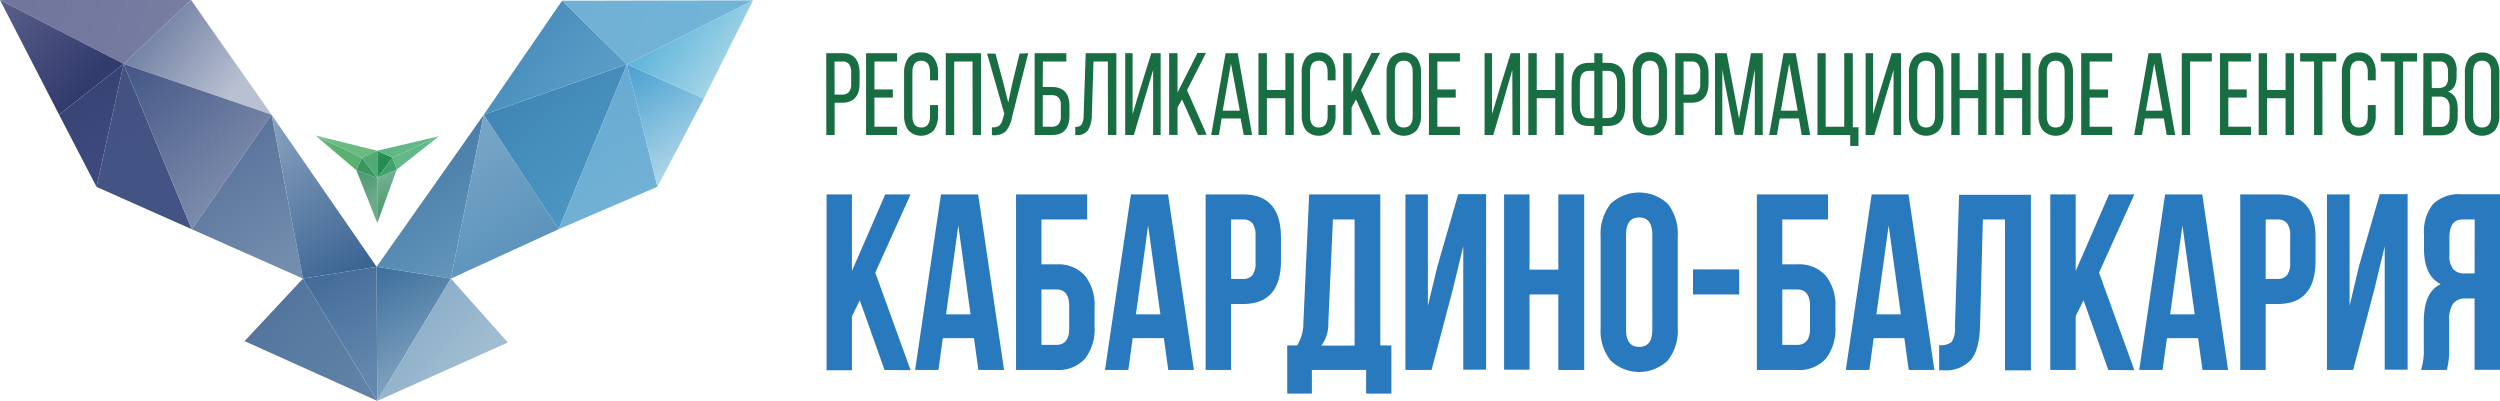
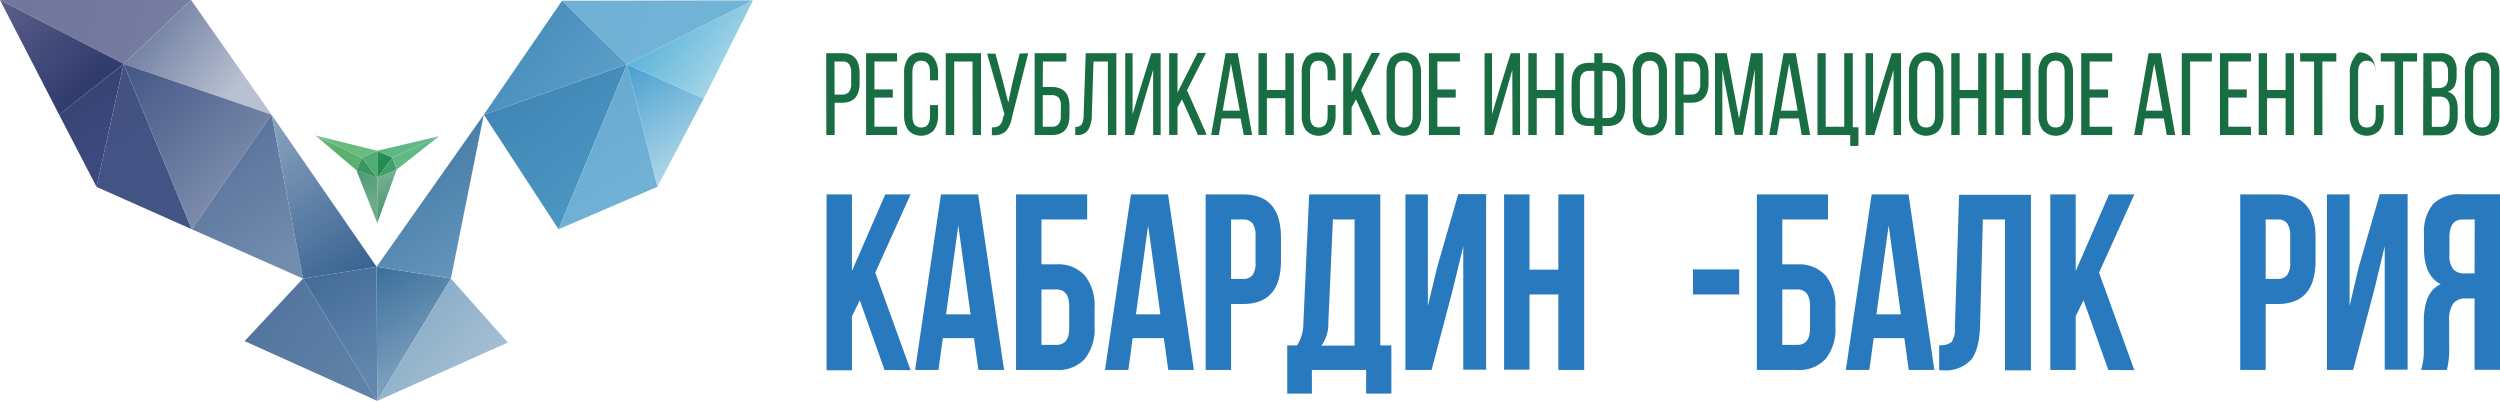
<svg xmlns="http://www.w3.org/2000/svg" id="Layer_1" data-name="Layer 1" viewBox="0 0 358.89 57.55">
  <defs>
    <style>.cls-1,.cls-10,.cls-11,.cls-12,.cls-13,.cls-14,.cls-15,.cls-16,.cls-17,.cls-18,.cls-19,.cls-2,.cls-20,.cls-21,.cls-22,.cls-23,.cls-24,.cls-25,.cls-26,.cls-27,.cls-28,.cls-29,.cls-3,.cls-30,.cls-4,.cls-5,.cls-6,.cls-7,.cls-8,.cls-9{fill-rule:evenodd;}.cls-1{fill:url(#linear-gradient);}.cls-2{fill:url(#linear-gradient-2);}.cls-3{fill:url(#linear-gradient-3);}.cls-4{fill:url(#linear-gradient-4);}.cls-5{fill:url(#linear-gradient-5);}.cls-6{fill:url(#linear-gradient-6);}.cls-7{fill:url(#linear-gradient-7);}.cls-8{fill:url(#linear-gradient-8);}.cls-9{fill:url(#linear-gradient-9);}.cls-10{fill:url(#linear-gradient-10);}.cls-11{fill:url(#linear-gradient-11);}.cls-12{fill:url(#linear-gradient-12);}.cls-13{fill:url(#linear-gradient-13);}.cls-14{fill:url(#linear-gradient-14);}.cls-15{fill:url(#linear-gradient-15);}.cls-16{fill:url(#linear-gradient-16);}.cls-17{fill:url(#linear-gradient-17);}.cls-18{fill:url(#linear-gradient-18);}.cls-19{fill:url(#linear-gradient-19);}.cls-20{fill:url(#linear-gradient-20);}.cls-21{fill:url(#linear-gradient-21);}.cls-22{fill:url(#linear-gradient-22);}.cls-23{fill:url(#linear-gradient-23);}.cls-24{fill:url(#linear-gradient-24);}.cls-25{fill:url(#linear-gradient-25);}.cls-26{fill:url(#linear-gradient-26);}.cls-27{fill:url(#linear-gradient-27);}.cls-28{fill:url(#linear-gradient-28);}.cls-29{fill:url(#linear-gradient-29);}.cls-30{fill:url(#linear-gradient-30);}.cls-31{fill:#196d42;}.cls-32{fill:#2879bd;}</style>
    <linearGradient id="linear-gradient" x1="-5802.95" y1="844.84" x2="-4835.43" y2="521.24" gradientTransform="matrix(0.03, 0, 0, -0.03, 168.93, 22.46)" gradientUnits="userSpaceOnUse">
      <stop offset="0" stop-color="#6f739a" />
      <stop offset="1" stop-color="#767da1" />
    </linearGradient>
    <linearGradient id="linear-gradient-2" x1="-5972.03" y1="780.87" x2="-5345.92" y2="200.5" gradientTransform="matrix(0.03, 0, 0, -0.03, 168.93, 22.46)" gradientUnits="userSpaceOnUse">
      <stop offset="0" stop-color="#6e7098" />
      <stop offset="1" stop-color="#313b6d" />
    </linearGradient>
    <linearGradient id="linear-gradient-3" x1="-5357.66" y1="780.22" x2="-4600.5" y2="199.77" gradientTransform="matrix(0.03, 0, 0, -0.03, 168.93, 22.46)" gradientUnits="userSpaceOnUse">
      <stop offset="0" stop-color="#33477a" />
      <stop offset="1" stop-color="#b8c0d1" />
    </linearGradient>
    <linearGradient id="linear-gradient-4" x1="-5612.93" y1="559.23" x2="-5285.73" y2="-63.54" gradientTransform="matrix(0.03, 0, 0, -0.03, 168.93, 22.46)" gradientUnits="userSpaceOnUse">
      <stop offset="0" stop-color="#303b6c" />
      <stop offset="1" stop-color="#3d497c" />
    </linearGradient>
    <linearGradient id="linear-gradient-5" x1="-5525.73" y1="372.69" x2="-5043.7" y2="-464.75" gradientTransform="matrix(0.03, 0, 0, -0.03, 168.93, 22.46)" gradientUnits="userSpaceOnUse">
      <stop offset="0" stop-color="#435283" />
      <stop offset="1" stop-color="#425384" />
    </linearGradient>
    <linearGradient id="linear-gradient-6" x1="-5301.16" y1="505.17" x2="-4562.25" y2="-332.27" gradientTransform="matrix(0.03, 0, 0, -0.03, 168.93, 22.46)" gradientUnits="userSpaceOnUse">
      <stop offset="0" stop-color="#33477a" />
      <stop offset="1" stop-color="#8392b1" />
    </linearGradient>
    <linearGradient id="linear-gradient-7" x1="-4987.01" y1="222.73" x2="-4425.87" y2="-619.03" gradientTransform="matrix(0.03, 0, 0, -0.03, 168.93, 22.46)" gradientUnits="userSpaceOnUse">
      <stop offset="0" stop-color="#4a6491" />
      <stop offset="1" stop-color="#738dae" />
    </linearGradient>
    <linearGradient id="linear-gradient-8" x1="-4668.39" y1="80.76" x2="-4136.47" y2="-748.24" gradientTransform="matrix(0.03, 0, 0, -0.03, 168.93, 22.46)" gradientUnits="userSpaceOnUse">
      <stop offset="0" stop-color="#94a9c4" />
      <stop offset="1" stop-color="#366190" />
    </linearGradient>
    <linearGradient id="linear-gradient-9" x1="-4733.01" y1="-629.49" x2="-4060.97" y2="-1248.77" gradientTransform="matrix(0.03, 0, 0, -0.03, 168.93, 22.46)" gradientUnits="userSpaceOnUse">
      <stop offset="0" stop-color="#4c6c98" />
      <stop offset="1" stop-color="#6082a6" />
    </linearGradient>
    <linearGradient id="linear-gradient-10" x1="-4340.5" y1="-405.37" x2="-3964" y2="-1084.44" gradientTransform="matrix(0.03, 0, 0, -0.03, 168.93, 22.46)" gradientUnits="userSpaceOnUse">
      <stop offset="0" stop-color="#375f90" />
      <stop offset="1" stop-color="#6187ad" />
    </linearGradient>
    <linearGradient id="linear-gradient-11" x1="-4059.88" y1="-571.95" x2="-3683.41" y2="-1251.05" gradientTransform="matrix(0.03, 0, 0, -0.03, 168.93, 22.46)" gradientUnits="userSpaceOnUse">
      <stop offset="0" stop-color="#316898" />
      <stop offset="1" stop-color="#94b0c8" />
    </linearGradient>
    <linearGradient id="linear-gradient-12" x1="-4121.09" y1="-685.92" x2="-3459.62" y2="-1305.19" gradientTransform="matrix(0.03, 0, 0, -0.03, 168.93, 22.46)" gradientUnits="userSpaceOnUse">
      <stop offset="0" stop-color="#76a0c0" />
      <stop offset="1" stop-color="#a9c2d4" />
    </linearGradient>
    <linearGradient id="linear-gradient-13" x1="-4053.69" y1="241.79" x2="-3487.22" y2="-620.25" gradientTransform="matrix(0.03, 0, 0, -0.03, 168.93, 22.46)" gradientUnits="userSpaceOnUse">
      <stop offset="0" stop-color="#336c9d" />
      <stop offset="1" stop-color="#6596ba" />
    </linearGradient>
    <linearGradient id="linear-gradient-14" x1="-3768.37" y1="106.4" x2="-3230.62" y2="-777.82" gradientTransform="matrix(0.03, 0, 0, -0.03, 168.93, 22.46)" gradientUnits="userSpaceOnUse">
      <stop offset="0" stop-color="#80aac9" />
      <stop offset="1" stop-color="#538eb8" />
    </linearGradient>
    <linearGradient id="linear-gradient-15" x1="-3388.18" y1="562.69" x2="-2688.04" y2="-272.56" gradientTransform="matrix(0.03, 0, 0, -0.03, 168.93, 22.46)" gradientUnits="userSpaceOnUse">
      <stop offset="0" stop-color="#3a7eaf" />
      <stop offset="1" stop-color="#4e99c5" />
    </linearGradient>
    <linearGradient id="linear-gradient-16" x1="-3184.4" y1="401.9" x2="-2654.37" y2="-422.94" gradientTransform="matrix(0.03, 0, 0, -0.03, 168.93, 22.46)" gradientUnits="userSpaceOnUse">
      <stop offset="0" stop-color="#63a7d0" />
      <stop offset="1" stop-color="#74b3d6" />
    </linearGradient>
    <linearGradient id="linear-gradient-17" x1="-3577.93" y1="710.35" x2="-2899.77" y2="176.78" gradientTransform="matrix(0.03, 0, 0, -0.03, 168.93, 22.46)" gradientUnits="userSpaceOnUse">
      <stop offset="0" stop-color="#3a7fb1" />
      <stop offset="1" stop-color="#599dc7" />
    </linearGradient>
    <linearGradient id="linear-gradient-18" x1="-2781.33" y1="471.79" x2="-2384.18" y2="-122.2" gradientTransform="matrix(0.03, 0, 0, -0.03, 168.93, 22.46)" gradientUnits="userSpaceOnUse">
      <stop offset="0" stop-color="#3394cb" />
      <stop offset="1" stop-color="#b7dbea" />
    </linearGradient>
    <linearGradient id="linear-gradient-19" x1="-3015.89" y1="822.94" x2="-2083.38" y2="494.33" gradientTransform="matrix(0.03, 0, 0, -0.03, 168.93, 22.46)" gradientUnits="userSpaceOnUse">
      <stop offset="0" stop-color="#6fafd5" />
      <stop offset="1" stop-color="#72b5d6" />
    </linearGradient>
    <linearGradient id="linear-gradient-20" x1="-2745.15" y1="840.31" x2="-2079.46" y2="337.43" gradientTransform="matrix(0.03, 0, 0, -0.03, 168.93, 22.46)" gradientUnits="userSpaceOnUse">
      <stop offset="0" stop-color="#2298ce" />
      <stop offset="1" stop-color="#b7deeb" />
    </linearGradient>
    <linearGradient id="linear-gradient-21" x1="-4131.95" y1="-12.36" x2="-4026.41" y2="-279.77" gradientTransform="matrix(0.03, 0, 0, -0.03, 168.93, 22.46)" gradientUnits="userSpaceOnUse">
      <stop offset="0" stop-color="#2e8c5b" />
      <stop offset="1" stop-color="#6baa8a" />
    </linearGradient>
    <linearGradient id="linear-gradient-22" x1="-4048.96" y1="-66" x2="-3950.43" y2="-336.93" gradientTransform="matrix(0.03, 0, 0, -0.03, 168.93, 22.46)" gradientUnits="userSpaceOnUse">
      <stop offset="0" stop-color="#8ebea6" />
      <stop offset="1" stop-color="#49996e" />
    </linearGradient>
    <linearGradient id="linear-gradient-23" x1="-4053.92" y1="20.19" x2="-3976.52" y2="-117.04" gradientTransform="matrix(0.03, 0, 0, -0.03, 168.93, 22.46)" gradientUnits="userSpaceOnUse">
      <stop offset="0" stop-color="#4aa070" />
      <stop offset="1" stop-color="#248c53" />
    </linearGradient>
    <linearGradient id="linear-gradient-24" x1="-4029.6" y1="109.62" x2="-3716.43" y2="0.52" gradientTransform="matrix(0.03, 0, 0, -0.03, 168.93, 22.46)" gradientUnits="userSpaceOnUse">
      <stop offset="0" stop-color="#47ae71" />
      <stop offset="1" stop-color="#62b987" />
    </linearGradient>
    <linearGradient id="linear-gradient-25" x1="-4054.23" y1="-11.67" x2="-3955.73" y2="-113.7" gradientTransform="matrix(0.03, 0, 0, -0.03, 168.93, 22.46)" gradientUnits="userSpaceOnUse">
      <stop offset="0" stop-color="#2d8455" />
      <stop offset="1" stop-color="#40a16d" />
    </linearGradient>
    <linearGradient id="linear-gradient-26" x1="-3966.29" y1="106.67" x2="-3730.52" y2="-62.23" gradientTransform="matrix(0.03, 0, 0, -0.03, 168.93, 22.46)" gradientUnits="userSpaceOnUse">
      <stop offset="0" stop-color="#57b378" />
      <stop offset="1" stop-color="#62b987" />
    </linearGradient>
    <linearGradient id="linear-gradient-27" x1="-4347.94" y1="116.96" x2="-4112.2" y2="-58.94" gradientTransform="matrix(0.03, 0, 0, -0.03, 168.93, 22.46)" gradientUnits="userSpaceOnUse">
      <stop offset="0" stop-color="#a5d2aa" />
      <stop offset="1" stop-color="#5ab16f" />
    </linearGradient>
    <linearGradient id="linear-gradient-28" x1="-4357" y1="108.22" x2="-4043.83" y2="-4.35" gradientTransform="matrix(0.03, 0, 0, -0.03, 168.93, 22.46)" gradientUnits="userSpaceOnUse">
      <stop offset="0" stop-color="#a4d1ac" />
      <stop offset="1" stop-color="#6bbb81" />
    </linearGradient>
    <linearGradient id="linear-gradient-29" x1="-4163.86" y1="-15.23" x2="-4058.29" y2="-117.27" gradientTransform="matrix(0.03, 0, 0, -0.03, 168.93, 22.46)" gradientUnits="userSpaceOnUse">
      <stop offset="0" stop-color="#318b5b" />
      <stop offset="1" stop-color="#3a965f" />
    </linearGradient>
    <linearGradient id="linear-gradient-30" x1="-4111.97" y1="54.49" x2="-4034.57" y2="-82.72" gradientTransform="matrix(0.03, 0, 0, -0.03, 168.93, 22.46)" gradientUnits="userSpaceOnUse">
      <stop offset="0" stop-color="#2d8455" />
      <stop offset="1" stop-color="#51ab75" />
    </linearGradient>
  </defs>
  <polygon class="cls-1" points="0 0 27.43 0 17.75 9.18 0 0" />
  <polygon class="cls-2" points="8.41 16.33 8.41 16.33 8.29 16.08 8.16 15.84 8.16 15.84 8.04 15.6 0 0 0.61 0.32 0.61 0.32 0.61 0.32 1.27 0.66 1.27 0.66 1.27 0.66 1.92 0.99 1.92 0.99 1.92 0.99 2.58 1.33 2.58 1.33 2.58 1.33 3.24 1.67 3.24 1.67 3.24 1.67 3.89 2.01 3.89 2.01 3.89 2.01 4.55 2.35 4.55 2.35 4.55 2.35 5.2 2.69 5.2 2.69 5.2 2.69 5.86 3.03 5.86 3.03 5.86 3.03 6.3 3.26 6.3 3.26 6.52 3.37 6.52 3.37 6.52 3.37 6.96 3.6 6.96 3.6 6.96 3.6 7.17 3.71 7.17 3.71 7.17 3.71 7.62 3.94 7.62 3.94 7.62 3.94 7.83 4.05 7.83 4.05 7.83 4.05 8.27 4.28 8.27 4.28 8.27 4.28 8.48 4.38 8.48 4.38 8.48 4.38 8.93 4.61 8.93 4.61 8.93 4.61 9.14 4.72 9.14 4.72 9.14 4.72 9.58 4.95 9.58 4.95 9.58 4.95 9.8 5.06 9.8 5.06 9.8 5.06 10.24 5.29 10.24 5.29 10.24 5.29 10.45 5.4 10.45 5.4 10.45 5.4 10.89 5.63 10.89 5.63 10.89 5.63 11.11 5.74 11.11 5.74 11.11 5.74 11.32 5.85 11.32 5.85 11.32 5.85 11.55 5.97 11.55 5.97 11.55 5.97 11.77 6.08 11.77 6.08 11.77 6.08 11.98 6.19 11.98 6.19 11.98 6.19 12.21 6.31 12.21 6.31 12.21 6.31 12.42 6.42 12.42 6.42 12.42 6.42 12.63 6.53 12.63 6.53 12.64 6.53 12.86 6.65 12.86 6.65 12.86 6.65 13.08 6.76 13.08 6.76 13.08 6.76 13.29 6.87 13.29 6.87 13.29 6.87 13.52 6.99 13.52 6.99 13.52 6.99 13.73 7.1 13.73 7.1 13.73 7.1 13.95 7.21 13.95 7.21 13.95 7.21 13.96 7.22 13.96 7.22 13.96 7.22 14.18 7.33 14.18 7.33 14.18 7.33 14.39 7.44 14.39 7.44 14.39 7.44 14.6 7.55 14.6 7.55 14.6 7.55 14.62 7.55 14.62 7.55 14.62 7.55 14.83 7.67 14.83 7.67 14.83 7.67 15.05 7.78 15.05 7.78 15.05 7.78 15.26 7.89 15.26 7.89 15.26 7.89 15.27 7.89 15.27 7.89 15.27 7.89 15.49 8.01 15.49 8.01 15.49 8.01 15.7 8.12 15.7 8.12 15.7 8.12 15.92 8.23 15.92 8.23 15.92 8.23 15.93 8.23 15.93 8.23 15.93 8.23 16.14 8.34 16.14 8.34 16.14 8.34 16.36 8.45 16.36 8.45 16.36 8.45 16.57 8.56 16.57 8.57 16.57 8.57 16.59 8.57 16.59 8.57 16.59 8.57 16.8 8.68 16.8 8.68 16.8 8.68 17.01 8.79 17.01 8.79 17.01 8.79 17.23 8.9 17.23 8.9 17.23 8.9 17.24 8.91 17.24 8.91 17.24 8.91 17.46 9.02 17.46 9.02 17.46 9.02 17.67 9.13 17.67 9.13 17.67 9.13 17.75 9.18 8.48 16.46 8.41 16.33" />
  <polygon class="cls-3" points="38.95 16.45 38.95 16.45 17.75 9.18 17.88 9.05 17.88 9.05 17.88 9.05 18.02 8.92 18.02 8.92 18.02 8.92 18.16 8.79 18.16 8.79 18.16 8.79 18.31 8.65 18.31 8.65 18.31 8.65 18.45 8.51 18.45 8.51 18.45 8.51 18.6 8.37 18.6 8.37 18.6 8.37 18.74 8.24 18.74 8.24 18.74 8.24 18.88 8.11 18.88 8.11 18.88 8.11 19.03 7.97 19.03 7.97 19.03 7.97 19.17 7.84 19.17 7.84 19.17 7.83 19.31 7.7 19.45 7.56 19.45 7.56 19.45 7.56 19.59 7.43 19.59 7.43 19.59 7.43 19.74 7.29 19.74 7.29 19.74 7.29 19.88 7.16 19.88 7.16 19.88 7.16 20.17 6.88 20.17 6.88 20.17 6.88 20.46 6.61 20.46 6.61 20.46 6.61 20.6 6.48 20.6 6.48 20.6 6.48 20.88 6.21 20.88 6.21 20.88 6.21 21.17 5.93 21.17 5.93 21.17 5.93 21.31 5.8 21.31 5.8 21.31 5.8 21.6 5.53 21.6 5.53 21.6 5.53 21.89 5.25 21.89 5.25 21.89 5.25 22.03 5.12 22.03 5.12 22.03 5.12 22.31 4.85 22.31 4.85 22.31 4.85 22.6 4.58 22.6 4.58 22.6 4.58 22.74 4.45 22.74 4.45 22.74 4.45 23.03 4.17 23.03 4.17 23.03 4.17 23.46 3.77 23.46 3.77 23.46 3.77 23.74 3.49 23.74 3.49 23.74 3.49 24.17 3.09 24.17 3.09 24.17 3.09 24.46 2.81 24.46 2.81 24.46 2.81 24.89 2.41 24.89 2.41 24.89 2.41 25.18 2.14 25.18 2.14 25.18 2.14 25.6 1.73 25.6 1.73 25.6 1.73 25.89 1.46 25.89 1.46 25.89 1.46 26.32 1.05 26.32 1.05 26.32 1.05 27.03 0.38 27.03 0.38 27.03 0.38 27.43 0 27.68 0.36 27.68 0.36 27.68 0.36 28.6 1.67 28.6 1.67 28.6 1.67 30.2 3.95 30.2 3.95 30.2 3.95 31.8 6.23 31.8 6.23 31.8 6.23 32.48 7.19 33.4 8.51 33.4 8.51 33.4 8.51 35 10.78 35 10.78 35 10.78 36.6 13.06 36.6 13.06 36.6 13.06 38.2 15.34 38.2 15.34 38.2 15.34 38.98 16.46 38.95 16.45" />
  <polygon class="cls-4" points="8.48 16.46 17.75 9.18 13.86 26.83 8.48 16.46" />
  <polygon class="cls-5" points="13.86 26.83 17.75 9.18 27.53 32.91 13.86 26.83" />
  <polygon class="cls-6" points="17.75 9.18 38.98 16.46 27.53 32.91 17.75 9.18" />
  <polygon class="cls-7" points="27.53 32.91 38.98 16.46 43.49 39.99 27.53 32.91" />
  <polygon class="cls-8" points="38.98 16.46 54.06 38.3 43.49 39.99 38.98 16.46" />
  <polygon class="cls-9" points="35.11 48.97 43.49 39.99 54.16 57.55 35.11 48.97" />
  <polygon class="cls-10" points="43.49 39.99 54.06 38.3 54.16 57.55 43.49 39.99" />
  <polygon class="cls-11" points="54.06 38.3 54.16 57.55 64.73 39.99 54.06 38.3" />
  <polygon class="cls-12" points="54.16 57.55 72.91 49.17 64.73 39.99 54.16 57.55" />
  <polygon class="cls-13" points="54.06 38.3 64.73 39.99 69.45 16.46 54.06 38.3" />
-   <polygon class="cls-14" points="64.73 39.99 80.18 32.91 69.45 16.46 64.73 39.99" />
  <polygon class="cls-15" points="69.45 16.46 80.18 32.91 90 9.23 69.45 16.46" />
  <polygon class="cls-16" points="80.18 32.91 94.38 26.81 90 9.23 80.18 32.91" />
  <polygon class="cls-17" points="69.45 16.46 90 9.23 80.69 0.1 69.45 16.46" />
  <polygon class="cls-18" points="90 9.23 94.38 26.81 101.03 14.16 90 9.23" />
  <polygon class="cls-19" points="83.15 0.1 83.29 0.1 83.29 0.1 87.23 0.09 87.35 0.09 87.35 0.09 91.33 0.08 91.4 0.08 91.4 0.08 95.42 0.07 95.45 0.07 95.45 0.07 108.1 0.05 108.1 0.05 107.72 0.24 107.72 0.24 107.72 0.24 107.71 0.25 107.71 0.25 107.71 0.25 107.69 0.26 107.69 0.26 107.69 0.26 107.19 0.52 107.19 0.52 107.19 0.52 107.17 0.52 107.17 0.52 107.17 0.52 106.65 0.79 106.65 0.79 106.65 0.79 106.63 0.8 106.63 0.8 106.63 0.8 106.11 1.06 106.11 1.06 106.11 1.06 106.09 1.07 106.09 1.07 106.09 1.07 105.59 1.33 105.59 1.33 105.59 1.33 105.57 1.33 105.57 1.33 105.57 1.33 105.56 1.34 105.56 1.34 105.56 1.34 105.05 1.6 105.05 1.6 105.05 1.6 105.03 1.61 105.03 1.61 105.03 1.61 105.02 1.61 105.02 1.61 105.02 1.61 104.51 1.87 104.51 1.87 104.51 1.87 104.5 1.88 104.49 1.88 104.49 1.88 103.97 2.15 103.97 2.15 103.97 2.15 103.96 2.15 103.96 2.15 103.96 2.15 103.43 2.42 103.43 2.42 103.43 2.42 103.42 2.42 103.42 2.42 103.42 2.42 102.89 2.69 102.89 2.69 102.89 2.69 102.88 2.7 102.88 2.7 102.88 2.7 102.37 2.96 102.37 2.96 102.36 2.96 102.36 2.96 102.36 2.96 101.83 3.23 101.83 3.23 101.83 3.23 101.82 3.23 101.82 3.23 101.82 3.23 101.3 3.5 101.3 3.5 101.3 3.5 101.28 3.51 101.28 3.51 101.28 3.51 100.76 3.77 100.76 3.77 100.76 3.77 100.74 3.78 100.74 3.78 100.74 3.78 100.22 4.05 100.22 4.05 100.22 4.05 100.2 4.05 100.2 4.05 100.2 4.05 99.68 4.32 99.68 4.32 99.68 4.32 99.16 4.58 99.16 4.58 99.16 4.58 99.14 4.59 99.14 4.59 99.14 4.59 98.62 4.86 98.62 4.86 98.62 4.86 98.61 4.87 98.61 4.87 98.61 4.87 98.08 5.13 98.08 5.13 98.08 5.13 98.07 5.14 98.07 5.14 98.07 5.14 97.54 5.4 97.54 5.4 97.54 5.4 97 5.67 97 5.67 97 5.67 96.47 5.95 96.47 5.95 96.47 5.95 95.94 6.21 95.94 6.21 95.94 6.21 95.93 6.22 95.93 6.22 95.93 6.22 95.41 6.49 95.41 6.49 95.41 6.49 94.87 6.76 94.87 6.76 94.87 6.76 94.33 7.03 94.33 7.03 94.33 7.03 93.79 7.3 93.79 7.3 93.79 7.3 93.25 7.58 93.25 7.58 93.25 7.58 92.73 7.84 92.73 7.84 92.73 7.84 92.19 8.12 92.19 8.12 92.19 8.12 91.65 8.39 91.65 8.39 91.65 8.39 91.11 8.66 91.11 8.66 91.11 8.66 90.05 9.2 90 9.23 80.69 0.1 83.15 0.1" />
  <polygon class="cls-20" points="108.1 0.05 108.1 0.06 106.33 3.59 106.33 3.59 106.33 3.59 106.32 3.6 106.32 3.6 106.32 3.6 106.31 3.62 106.31 3.62 106.31 3.62 106.31 3.63 106.31 3.63 106.31 3.63 106.3 3.65 106.3 3.65 106.3 3.65 106.29 3.66 106.29 3.66 106.29 3.66 106.29 3.68 106.29 3.68 106.29 3.68 106.28 3.69 106.28 3.69 106.28 3.69 106.27 3.71 106.27 3.71 106.27 3.71 106.26 3.72 106.26 3.72 106.26 3.72 106.26 3.74 106.26 3.74 106.26 3.74 106.25 3.75 106.25 3.75 106.25 3.75 106.24 3.77 106.24 3.77 106.24 3.77 106.23 3.78 106.23 3.78 106.23 3.78 106.23 3.8 106.23 3.8 106.23 3.8 104.21 7.81 104.21 7.81 104.21 7.81 104.21 7.83 104.21 7.83 104.21 7.83 104.2 7.84 104.2 7.84 104.2 7.84 104.19 7.86 104.19 7.86 104.19 7.86 104.19 7.87 104.18 7.87 104.18 7.87 104.18 7.89 104.18 7.89 104.18 7.89 104.17 7.9 104.17 7.9 104.17 7.9 104.16 7.92 104.16 7.92 104.16 7.92 104.16 7.93 104.16 7.93 104.16 7.93 104.15 7.95 104.15 7.95 104.15 7.95 104.14 7.96 104.14 7.96 104.14 7.96 104.13 7.98 104.13 7.98 104.13 7.98 104.13 7.99 102.11 12.02 102.11 12.02 102.11 12.02 102.1 12.04 102.1 12.04 102.1 12.04 102.09 12.05 102.09 12.05 102.09 12.05 102.08 12.07 102.08 12.07 102.08 12.07 102.08 12.08 102.08 12.08 102.08 12.08 102.07 12.1 102.07 12.1 102.07 12.1 102.06 12.11 102.06 12.11 102.06 12.11 102.05 12.13 102.05 12.13 102.05 12.13 102.05 12.14 102.05 12.14 102.05 12.14 102.04 12.15 102.04 12.15 102.04 12.15 101.03 14.16 90 9.23 108.1 0.05" />
  <polygon class="cls-21" points="51.16 24.44 54.16 32.02 54.16 25.53 51.16 24.44" />
  <polygon class="cls-22" points="54.16 32.02 56.95 24.34 54.16 25.53 54.16 32.02" />
  <polygon class="cls-23" points="54.16 21.64 54.16 25.53 56.35 22.64 54.16 21.64" />
  <polygon class="cls-24" points="54.16 21.64 63.03 19.55 56.35 22.64 54.16 21.64" />
  <polygon class="cls-25" points="54.16 25.53 56.95 24.34 56.35 22.64 54.16 25.53" />
  <polygon class="cls-26" points="56.95 24.34 63.03 19.55 56.35 22.64 56.95 24.34" />
  <polygon class="cls-27" points="45.28 19.45 51.16 24.44 51.96 22.64 45.28 19.45" />
  <polygon class="cls-28" points="45.28 19.45 54.16 21.64 51.96 22.64 45.28 19.45" />
  <polygon class="cls-29" points="51.16 24.44 54.16 25.53 51.96 22.64 51.16 24.44" />
  <polygon class="cls-30" points="54.16 25.53 54.16 21.64 51.96 22.64 54.16 25.53" />
  <path class="cls-31" d="M122.63,12.37H125c1.61,0,2.42,1,2.42,2.87v1.41c0,1.89-.84,2.83-2.52,2.83h-1.06v4.63h-1.2Zm1.2,5.94h1.06a1.3,1.3,0,0,0,1-.37,1.86,1.86,0,0,0,.32-1.21V15.17a2.05,2.05,0,0,0-.29-1.21,1.09,1.09,0,0,0-.94-.4h-1.16Z" transform="translate(-4.02 -4.73)" />
  <path class="cls-31" d="M129.55,17.57h2.64v1.17h-2.64v4.18h3.25v1.19h-4.45V12.37h4.45v1.19h-3.25Z" transform="translate(-4.02 -4.73)" />
  <path class="cls-31" d="M136.24,12.26a2.19,2.19,0,0,1,1.83.78,3.52,3.52,0,0,1,.61,2.17v1.05h-1.15V15.14c0-1.13-.42-1.69-1.26-1.69S135,14,135,15.14v6.2c0,1.13.42,1.69,1.27,1.69s1.26-.56,1.26-1.69V19.81h1.15v1.46a3.52,3.52,0,0,1-.61,2.17,2.53,2.53,0,0,1-3.65,0,3.52,3.52,0,0,1-.61-2.17V15.21a3.52,3.52,0,0,1,.61-2.17A2.18,2.18,0,0,1,136.24,12.26Z" transform="translate(-4.02 -4.73)" />
  <path class="cls-31" d="M143.63,13.56H141V24.11h-1.21V12.37h5.06V24.11h-1.2Z" transform="translate(-4.02 -4.73)" />
  <path class="cls-31" d="M151.63,12.37l-2.32,9.15a4.31,4.31,0,0,1-.9,2.06,2.5,2.5,0,0,1-2,.54V23a1.6,1.6,0,0,0,1.05-.23,1.58,1.58,0,0,0,.5-.93l.24-.77-2.48-8.65h1.2l1.1,4.08.74,2.95.63-2.95,1-4.08Z" transform="translate(-4.02 -4.73)" />
  <path class="cls-31" d="M153.71,17.22H155c1.7,0,2.55.91,2.55,2.75v1.29c0,1.9-.83,2.85-2.48,2.85h-2.52V12.37h4.55v1.19h-3.36Zm0,5.7H155a1.19,1.19,0,0,0,1-.38,1.92,1.92,0,0,0,.31-1.2V19.88a1.6,1.6,0,0,0-.33-1.15,1.32,1.32,0,0,0-1-.34h-1.26Z" transform="translate(-4.02 -4.73)" />
  <path class="cls-31" d="M163.06,13.56H161l-.24,7.63a4.22,4.22,0,0,1-.53,2.2,1.86,1.86,0,0,1-1.65.73h-.2V22.93a1,1,0,0,0,.94-.37,2.8,2.8,0,0,0,.26-1.3l.3-8.89h4.4V24.11h-1.21Z" transform="translate(-4.02 -4.73)" />
  <path class="cls-31" d="M169.56,14.77l-1.16,3.89-1.6,5.45h-1.25V12.37h1.06v8.75l1.11-3.7,1.58-5.05h1.34V24.11h-1.08Z" transform="translate(-4.02 -4.73)" />
  <path class="cls-31" d="M176,24.11,173.7,19l-.64,1.16v3.94h-1.2V12.37h1.2V18l2.87-5.67h1.22l-2.73,5.35,2.83,6.39Z" transform="translate(-4.02 -4.73)" />
  <path class="cls-31" d="M182.12,21.74h-2.73L179,24.11h-1.11l2.07-11.74h1.75l2.06,11.74h-1.2Zm-1.39-7.89-1.18,6.77H182Z" transform="translate(-4.02 -4.73)" />
  <path class="cls-31" d="M188.54,18.83h-2.65v5.28h-1.21V12.37h1.21v5.28h2.65V12.37h1.21V24.11h-1.21Z" transform="translate(-4.02 -4.73)" />
  <path class="cls-31" d="M193.31,12.26a2.18,2.18,0,0,1,1.83.78,3.45,3.45,0,0,1,.61,2.17v1.05h-1.14V15.14c0-1.13-.42-1.69-1.27-1.69s-1.26.56-1.26,1.69v6.2c0,1.13.42,1.69,1.26,1.69s1.27-.56,1.27-1.69V19.81h1.14v1.46a3.45,3.45,0,0,1-.61,2.17,2.51,2.51,0,0,1-3.64,0,3.45,3.45,0,0,1-.61-2.17V15.21A3.45,3.45,0,0,1,191.5,13,2.16,2.16,0,0,1,193.31,12.26Z" transform="translate(-4.02 -4.73)" />
  <path class="cls-31" d="M201,24.11,198.68,19l-.63,1.16v3.94h-1.2V12.37h1.2V18l2.87-5.67h1.22l-2.73,5.35,2.82,6.39Z" transform="translate(-4.02 -4.73)" />
  <path class="cls-31" d="M203.07,21.27V15.21a3.46,3.46,0,0,1,.62-2.17,2.58,2.58,0,0,1,3.7,0,3.4,3.4,0,0,1,.63,2.17v6.06a3.4,3.4,0,0,1-.63,2.17,2.57,2.57,0,0,1-3.69,0A3.4,3.4,0,0,1,203.07,21.27Zm1.19-6.13v6.2c0,1.13.42,1.69,1.28,1.69s1.28-.56,1.28-1.69v-6.2c0-1.13-.43-1.69-1.28-1.69S204.26,14,204.26,15.14Z" transform="translate(-4.02 -4.73)" />
  <path class="cls-31" d="M210.37,17.57H213v1.17h-2.64v4.18h3.24v1.19h-4.45V12.37h4.45v1.19h-3.24Z" transform="translate(-4.02 -4.73)" />
  <path class="cls-31" d="M221.12,14.77,220,18.66l-1.61,5.45h-1.25V12.37h1.07v8.75l1.11-3.7,1.57-5.05h1.34V24.11h-1.08Z" transform="translate(-4.02 -4.73)" />
  <path class="cls-31" d="M227.28,18.83h-2.65v5.28h-1.21V12.37h1.21v5.28h2.65V12.37h1.21V24.11h-1.21Z" transform="translate(-4.02 -4.73)" />
  <path class="cls-31" d="M234.07,13.75h.76c1.67,0,2.5,1,2.5,2.93v3.2c0,2-.83,2.94-2.5,2.94h-.76v1.29h-1.18V22.82h-.76c-1.67,0-2.5-1-2.5-2.94v-3.2c0-1.95.83-2.93,2.5-2.93h.76V12.37h1.18Zm-1.18,1.15h-.76c-.88,0-1.31.57-1.31,1.7V20c0,1.14.43,1.71,1.31,1.71h.76Zm1.18,6.78h.76c.88,0,1.33-.57,1.33-1.71V16.6c0-1.13-.45-1.7-1.33-1.7h-.76Z" transform="translate(-4.02 -4.73)" />
  <path class="cls-31" d="M238.41,21.27V15.21A3.4,3.4,0,0,1,239,13a2.21,2.21,0,0,1,1.84-.78,2.24,2.24,0,0,1,1.85.78,3.4,3.4,0,0,1,.63,2.17v6.06a3.4,3.4,0,0,1-.63,2.17,2.57,2.57,0,0,1-3.69,0A3.4,3.4,0,0,1,238.41,21.27Zm1.19-6.13v6.2c0,1.13.43,1.69,1.28,1.69s1.28-.56,1.28-1.69v-6.2c0-1.13-.43-1.69-1.28-1.69S239.6,14,239.6,15.14Z" transform="translate(-4.02 -4.73)" />
  <path class="cls-31" d="M244.51,12.37h2.36c1.61,0,2.42,1,2.42,2.87v1.41c0,1.89-.84,2.83-2.51,2.83h-1.07v4.63h-1.2Zm1.2,5.94h1.07a1.29,1.29,0,0,0,1-.37,1.81,1.81,0,0,0,.32-1.21V15.17a2,2,0,0,0-.29-1.21,1.09,1.09,0,0,0-.94-.4h-1.16Z" transform="translate(-4.02 -4.73)" />
  <path class="cls-31" d="M255.93,14.67l-1.72,9.42h-1.15l-1.79-9.34v9.36h-1.05V12.37h1.68l1.77,9.37,1.72-9.37h1.68V24.11h-1.14Z" transform="translate(-4.02 -4.73)" />
  <path class="cls-31" d="M262.26,21.74h-2.74l-.41,2.37H258l2.06-11.74h1.75l2.07,11.74h-1.21Zm-1.39-7.89-1.19,6.77h2.41Z" transform="translate(-4.02 -4.73)" />
  <path class="cls-31" d="M270.81,25.68h-1.18V24.11h-4.7V12.37h1.18V22.92h2.66V12.37H270V23h.82Z" transform="translate(-4.02 -4.73)" />
  <path class="cls-31" d="M275.85,14.77l-1.15,3.89-1.61,5.45h-1.25V12.37h1.07v8.75l1.11-3.7,1.57-5.05h1.34V24.11h-1.08Z" transform="translate(-4.02 -4.73)" />
  <path class="cls-31" d="M278.06,21.27V15.21a3.4,3.4,0,0,1,.63-2.17,2.21,2.21,0,0,1,1.84-.78,2.24,2.24,0,0,1,1.85.78,3.4,3.4,0,0,1,.63,2.17v6.06a3.4,3.4,0,0,1-.63,2.17,2.57,2.57,0,0,1-3.69,0A3.4,3.4,0,0,1,278.06,21.27Zm1.19-6.13v6.2c0,1.13.43,1.69,1.28,1.69s1.28-.56,1.28-1.69v-6.2c0-1.13-.43-1.69-1.28-1.69S279.25,14,279.25,15.14Z" transform="translate(-4.02 -4.73)" />
  <path class="cls-31" d="M288,18.83h-2.66v5.28h-1.2V12.37h1.2v5.28H288V12.37h1.2V24.11H288Z" transform="translate(-4.02 -4.73)" />
  <path class="cls-31" d="M294.31,18.83h-2.65v5.28h-1.21V12.37h1.21v5.28h2.65V12.37h1.21V24.11h-1.21Z" transform="translate(-4.02 -4.73)" />
  <path class="cls-31" d="M296.66,21.27V15.21a3.46,3.46,0,0,1,.62-2.17,2.58,2.58,0,0,1,3.7,0,3.4,3.4,0,0,1,.63,2.17v6.06a3.4,3.4,0,0,1-.63,2.17,2.57,2.57,0,0,1-3.69,0A3.4,3.4,0,0,1,296.66,21.27Zm1.19-6.13v6.2c0,1.13.42,1.69,1.28,1.69s1.28-.56,1.28-1.69v-6.2c0-1.13-.43-1.69-1.28-1.69S297.85,14,297.85,15.14Z" transform="translate(-4.02 -4.73)" />
  <path class="cls-31" d="M304,17.57h2.64v1.17H304v4.18h3.24v1.19h-4.45V12.37h4.45v1.19H304Z" transform="translate(-4.02 -4.73)" />
  <path class="cls-31" d="M314.65,21.74h-2.73l-.41,2.37h-1.12l2.07-11.74h1.75l2.07,11.74h-1.21Zm-1.38-7.89-1.19,6.77h2.4Z" transform="translate(-4.02 -4.73)" />
  <path class="cls-31" d="M321.54,13.56h-3.12V24.11h-1.19V12.37h4.31Z" transform="translate(-4.02 -4.73)" />
  <path class="cls-31" d="M323.91,17.57h2.64v1.17h-2.64v4.18h3.25v1.19h-4.45V12.37h4.45v1.19h-3.25Z" transform="translate(-4.02 -4.73)" />
  <path class="cls-31" d="M332.13,18.83h-2.66v5.28h-1.2V12.37h1.2v5.28h2.66V12.37h1.2V24.11h-1.2Z" transform="translate(-4.02 -4.73)" />
  <path class="cls-31" d="M337.42,24.11h-1.2V13.56h-2V12.37h5.19v1.19h-2Z" transform="translate(-4.02 -4.73)" />
-   <path class="cls-31" d="M342.64,12.26a2.19,2.19,0,0,1,1.83.78,3.52,3.52,0,0,1,.6,2.17v1.05h-1.14V15.14c0-1.13-.42-1.69-1.26-1.69s-1.27.56-1.27,1.69v6.2c0,1.13.42,1.69,1.27,1.69s1.26-.56,1.26-1.69V19.81h1.14v1.46a3.52,3.52,0,0,1-.6,2.17,2.53,2.53,0,0,1-3.65,0,3.52,3.52,0,0,1-.61-2.17V15.21a3.52,3.52,0,0,1,.61-2.17A2.17,2.17,0,0,1,342.64,12.26Z" transform="translate(-4.02 -4.73)" />
+   <path class="cls-31" d="M342.64,12.26a2.19,2.19,0,0,1,1.83.78,3.52,3.52,0,0,1,.6,2.17v1.05V15.14c0-1.13-.42-1.69-1.26-1.69s-1.27.56-1.27,1.69v6.2c0,1.13.42,1.69,1.27,1.69s1.26-.56,1.26-1.69V19.81h1.14v1.46a3.52,3.52,0,0,1-.6,2.17,2.53,2.53,0,0,1-3.65,0,3.52,3.52,0,0,1-.61-2.17V15.21a3.52,3.52,0,0,1,.61-2.17A2.17,2.17,0,0,1,342.64,12.26Z" transform="translate(-4.02 -4.73)" />
  <path class="cls-31" d="M349,24.11h-1.21V13.56h-2V12.37H351v1.19h-2Z" transform="translate(-4.02 -4.73)" />
  <path class="cls-31" d="M351.91,12.37h2.43a2.26,2.26,0,0,1,1.79.64,2.92,2.92,0,0,1,.55,2v.55a3.46,3.46,0,0,1-.29,1.54,1.65,1.65,0,0,1-1,.79c1,.29,1.45,1.13,1.45,2.52v1c0,1.83-.83,2.75-2.47,2.75h-2.49Zm1.21,5H354a1.58,1.58,0,0,0,1.11-.33,1.72,1.72,0,0,0,.34-1.23V15.1a1.93,1.93,0,0,0-.28-1.16,1,1,0,0,0-.91-.38h-1.18Zm0,5.57h1.28c.85,0,1.28-.53,1.28-1.6v-1a2,2,0,0,0-.36-1.35,1.48,1.48,0,0,0-1.15-.39h-1.05Z" transform="translate(-4.02 -4.73)" />
  <path class="cls-31" d="M357.87,21.27V15.21a3.46,3.46,0,0,1,.62-2.17,2.58,2.58,0,0,1,3.7,0,3.4,3.4,0,0,1,.63,2.17v6.06a3.4,3.4,0,0,1-.63,2.17,2.57,2.57,0,0,1-3.69,0A3.4,3.4,0,0,1,357.87,21.27Zm1.19-6.13v6.2c0,1.13.42,1.69,1.28,1.69s1.28-.56,1.28-1.69v-6.2c0-1.13-.43-1.69-1.28-1.69S359.06,14,359.06,15.14Z" transform="translate(-4.02 -4.73)" />
  <path class="cls-32" d="M131,57.84l-3.55-10-1.13,2.3v7.74h-3.64V32.64h3.64v11l4.78-11h3.64l-5.07,11.23,5.07,14Z" transform="translate(-4.02 -4.73)" />
  <path class="cls-32" d="M144.44,32.64l3.72,25.2h-3.69l-.63-4.57h-4.47l-.63,4.57h-3.35l3.71-25.2Zm-2.85,4.46-1.76,12.75h3.52Z" transform="translate(-4.02 -4.73)" />
  <path class="cls-32" d="M155.65,57.84h-5.77V32.64h10.21v3.6h-6.56v6.44h2.12a5.15,5.15,0,0,1,4.11,1.61,6.82,6.82,0,0,1,1.39,4.62v2.7a6.85,6.85,0,0,1-1.39,4.63A5.15,5.15,0,0,1,155.65,57.84Zm-2.12-3.6h2.12q1.86,0,1.86-2.37V48.66c0-1.58-.62-2.38-1.86-2.38h-2.12Z" transform="translate(-4.02 -4.73)" />
  <path class="cls-32" d="M171.7,32.64l3.71,25.2h-3.68l-.63-4.57h-4.48L166,57.84h-3.35l3.72-25.2Zm-2.86,4.46-1.75,12.75h3.51Z" transform="translate(-4.02 -4.73)" />
  <path class="cls-32" d="M182.47,32.64c3.63,0,5.44,2.07,5.44,6.23v3.27c0,4.16-1.81,6.23-5.44,6.23h-1.72v9.47H177.1V32.64Zm0,3.6h-1.72v8.53h1.72a1.66,1.66,0,0,0,1.35-.54,3,3,0,0,0,.44-1.84V38.61a3,3,0,0,0-.44-1.83A1.66,1.66,0,0,0,182.47,36.24Z" transform="translate(-4.02 -4.73)" />
  <path class="cls-32" d="M203.76,61.23h-3.62V57.84h-7.79v3.39h-3.54V54.31h1.42a6,6,0,0,0,.9-3.27l.83-18.4h10.21V54.31h1.59Zm-8.39-25L194.71,51a5.25,5.25,0,0,1-1,3.34h4.77V36.24Z" transform="translate(-4.02 -4.73)" />
  <path class="cls-32" d="M212.58,46.28l-3.05,11.56h-3.75V32.64H209v16L210.36,43l3-10.4h4v25.2h-3.28V40.09Z" transform="translate(-4.02 -4.73)" />
  <path class="cls-32" d="M223.59,47v10.8h-3.65V32.64h3.65v10.8h4.14V32.64h3.71v25.2h-3.71V47Z" transform="translate(-4.02 -4.73)" />
-   <path class="cls-32" d="M233.8,51.79V38.69A7,7,0,0,1,235.22,34a6,6,0,0,1,8.23,0,7,7,0,0,1,1.42,4.69v13.1a6.94,6.94,0,0,1-1.42,4.68,5.93,5.93,0,0,1-8.23,0A6.94,6.94,0,0,1,233.8,51.79Zm3.65-13.36V52.05c0,1.65.63,2.48,1.89,2.48s1.88-.83,1.88-2.48V38.43c0-1.65-.62-2.48-1.88-2.48S237.45,36.78,237.45,38.43Z" transform="translate(-4.02 -4.73)" />
  <path class="cls-32" d="M247.06,47v-3.6h6.63V47Z" transform="translate(-4.02 -4.73)" />
  <path class="cls-32" d="M262,57.84h-5.77V32.64h10.21v3.6h-6.56v6.44H262a5.15,5.15,0,0,1,4.11,1.61,6.82,6.82,0,0,1,1.39,4.62v2.7a6.85,6.85,0,0,1-1.39,4.63A5.15,5.15,0,0,1,262,57.84Zm-2.12-3.6H262q1.86,0,1.86-2.37V48.66c0-1.58-.62-2.38-1.86-2.38h-2.12Z" transform="translate(-4.02 -4.73)" />
  <path class="cls-32" d="M278,32.64l3.71,25.2h-3.68l-.63-4.57H273l-.63,4.57H269l3.71-25.2Zm-2.85,4.46-1.76,12.75h3.51Z" transform="translate(-4.02 -4.73)" />
  <path class="cls-32" d="M282.4,57.88v-3.6a2.56,2.56,0,0,0,1.78-.45,3.41,3.41,0,0,0,.48-2.14l.6-19h10.31v25.2h-3.72V36.24h-3.18l-.4,15.23c-.06,2.3-.51,4-1.32,4.93a4.89,4.89,0,0,1-4,1.48Z" transform="translate(-4.02 -4.73)" />
  <path class="cls-32" d="M306.68,57.84l-3.55-10L302,50.1v7.74h-3.65V32.64H302v11l4.78-11h3.64l-5.07,11.23,5.07,14Z" transform="translate(-4.02 -4.73)" />
-   <path class="cls-32" d="M320.17,32.64l3.71,25.2H320.2l-.63-4.57H315.1l-.63,4.57h-3.35l3.71-25.2Zm-2.85,4.46-1.76,12.75h3.52Z" transform="translate(-4.02 -4.73)" />
  <path class="cls-32" d="M331,32.64c3.62,0,5.43,2.07,5.43,6.23v3.27c0,4.16-1.81,6.23-5.43,6.23h-1.73v9.47h-3.65V32.64Zm0,3.6h-1.73v8.53H331a1.65,1.65,0,0,0,1.34-.54,2.9,2.9,0,0,0,.45-1.84V38.61a2.89,2.89,0,0,0-.45-1.83A1.65,1.65,0,0,0,331,36.24Z" transform="translate(-4.02 -4.73)" />
  <path class="cls-32" d="M344.87,46.28l-3.05,11.56h-3.75V32.64h3.25v16L342.65,43l3-10.4h4v25.2h-3.29V40.09Z" transform="translate(-4.02 -4.73)" />
  <path class="cls-32" d="M355.28,57.84h-3.71a8.94,8.94,0,0,0,.4-3.06V50.89c0-2.83.8-4.62,2.42-5.36C352.8,44.71,352,43,352,40.41v-2a6.36,6.36,0,0,1,1.29-4.37,5.32,5.32,0,0,1,4.11-1.42h5.51v25.2h-3.65V47.58H358a2.14,2.14,0,0,0-1.82.74,4.08,4.08,0,0,0-.57,2.46v4A11.13,11.13,0,0,1,355.28,57.84Zm4-21.6H357.5c-1.23,0-1.85.86-1.85,2.59v2.48a3.1,3.1,0,0,0,.54,2.06,2.11,2.11,0,0,0,1.65.61h1.42Z" transform="translate(-4.02 -4.73)" />
</svg>